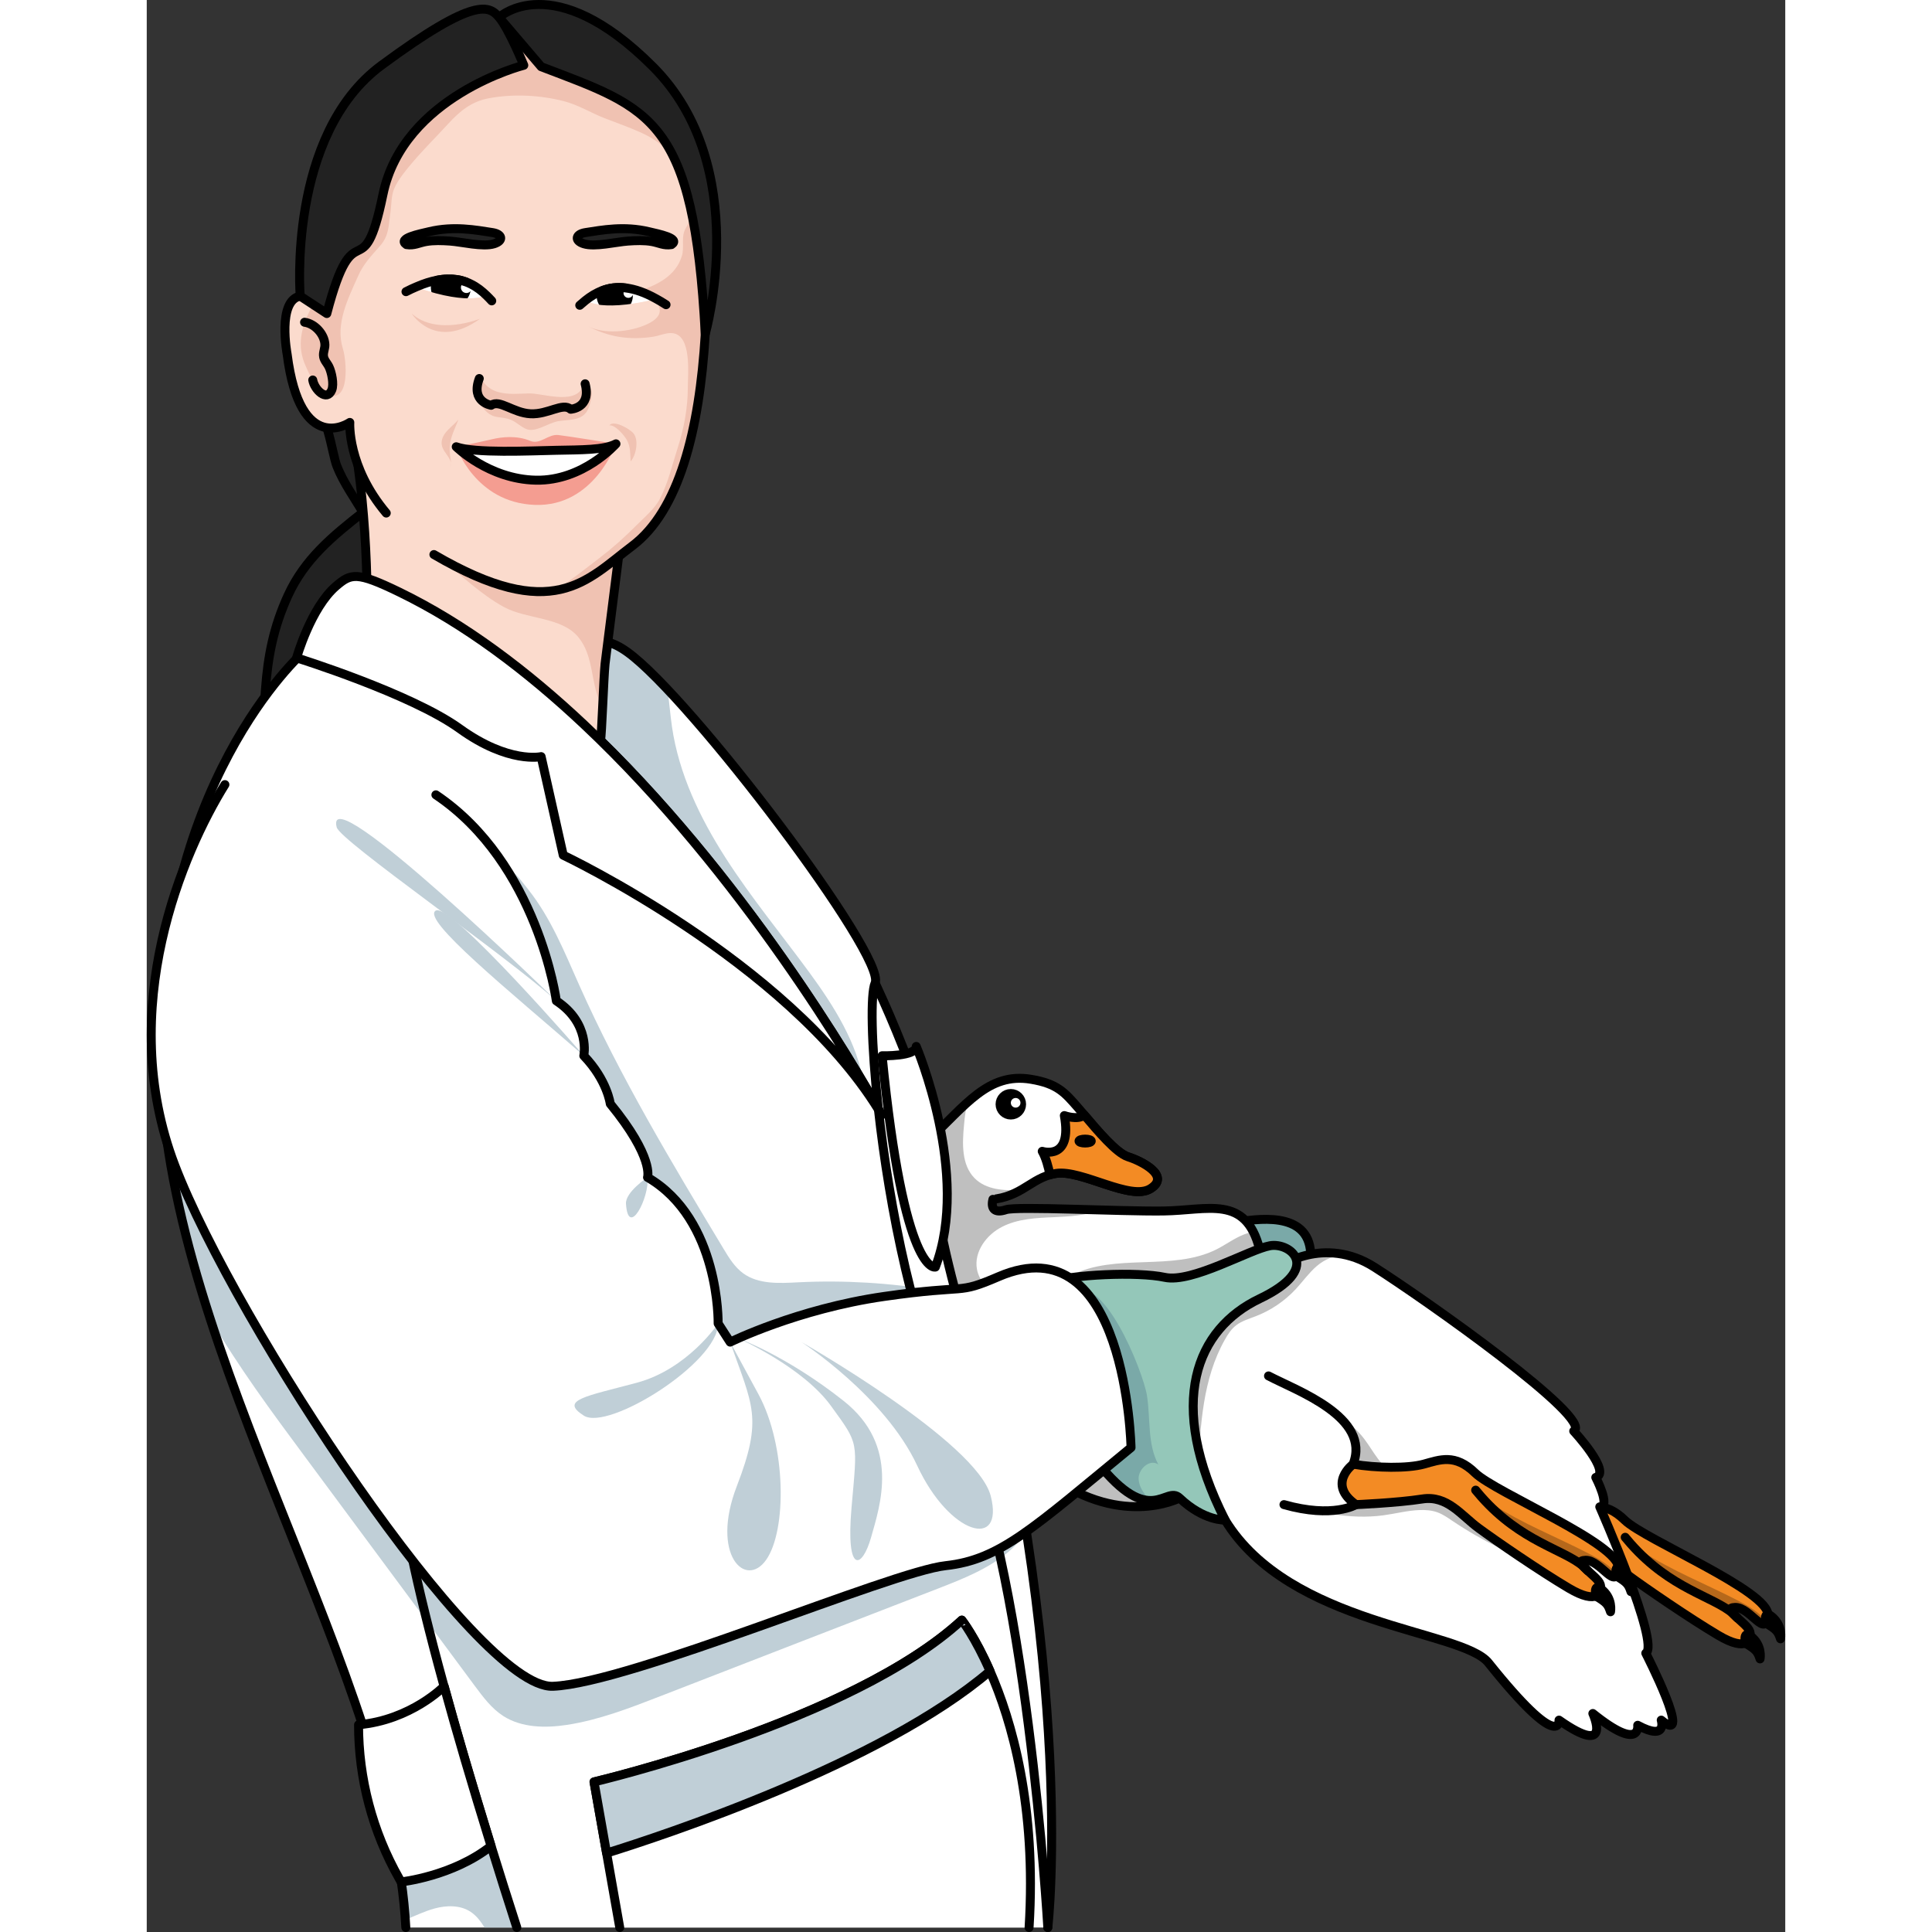
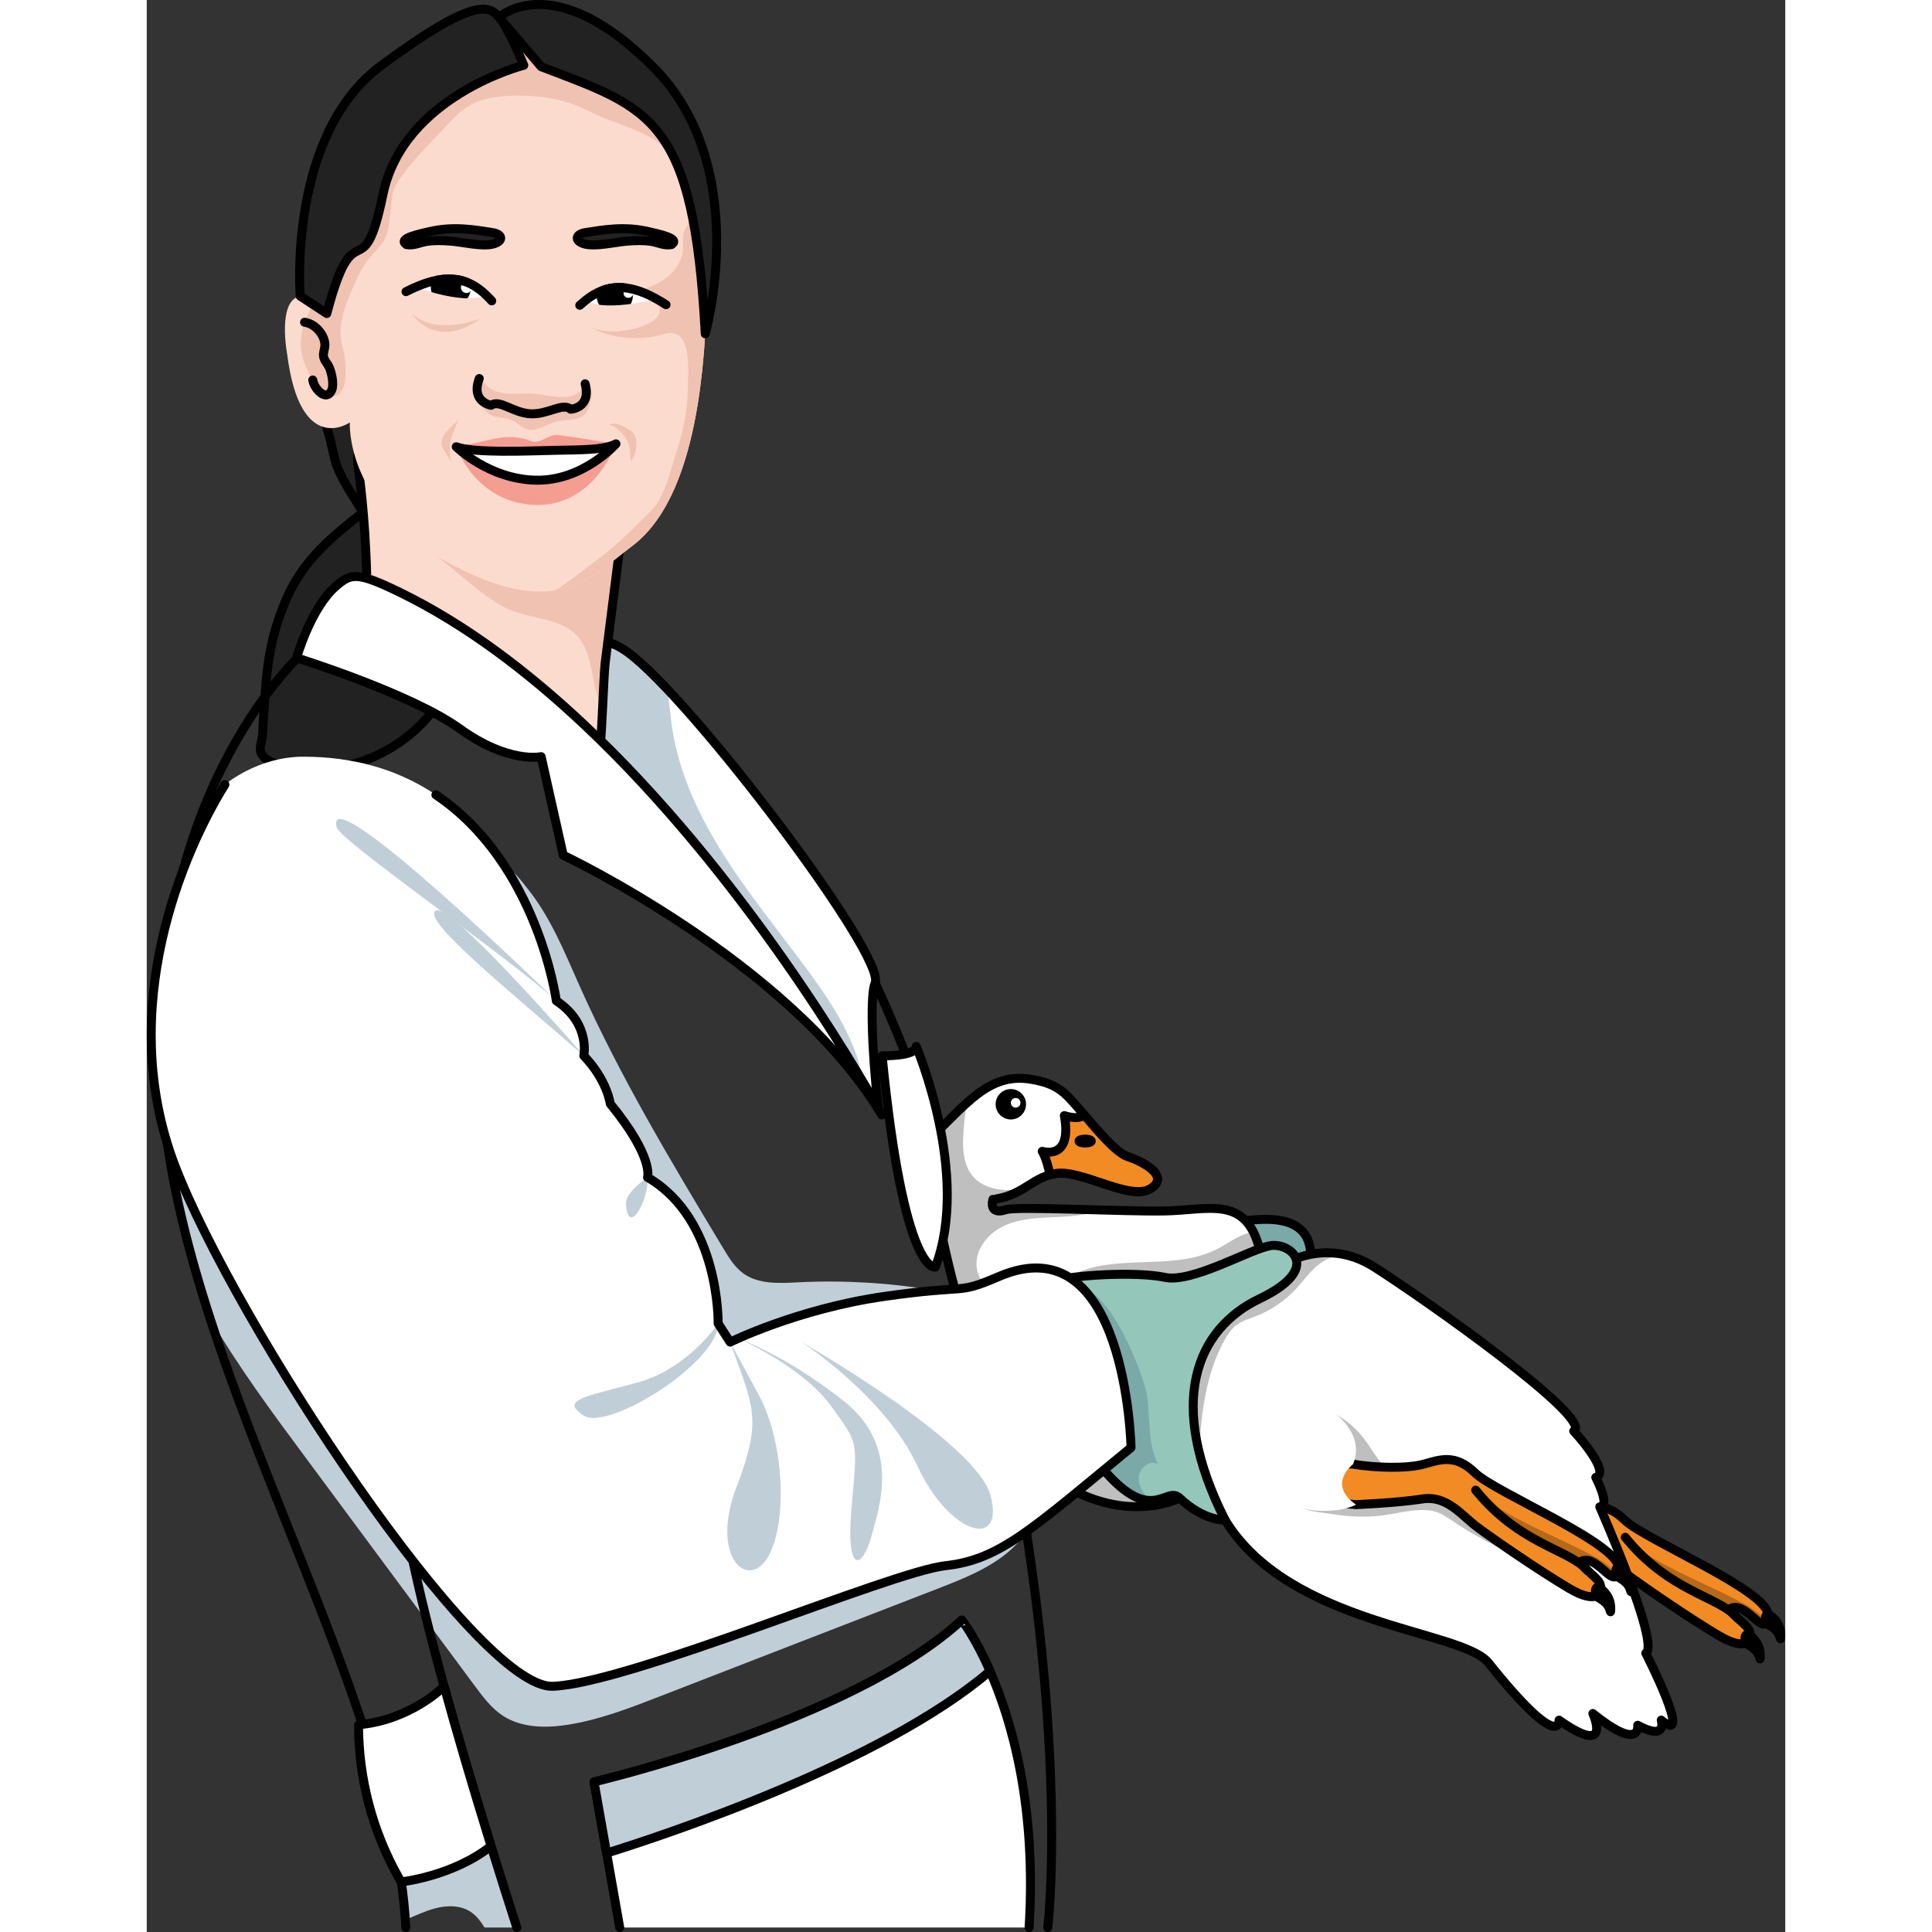
<svg xmlns="http://www.w3.org/2000/svg" version="1.1" id="Camada_1" width="800px" height="800px" viewBox="0 0 182.896 215.656" enable-background="new 0 0 182.896 215.656" xml:space="preserve">
  <rect x="0" y="0" width="182.896" height="215.656" fill="#333333" stroke="none" />
  <g>
    <g>
      <path fill="#222222" d="M18.426,45.532c1.631-0.318,2.253,5.135,2.796,6.491c0.759,1.9,1.906,3.471,2.913,5.164    c-3.387,2.654-6.519,5.224-8.382,9.313c-1.598,3.508-2.237,6.737-2.508,10.539c-0.119,1.669-0.241,3.306-0.32,4.983    c-0.027,0.571-0.422,1.475-0.163,2.044c0.845,1.86,6.038,1.805,7.616,1.678c7.154-0.576,14.166-6.618,14.443-14.104    c0.104-2.817-0.5-6.063-0.774-8.898c-0.427-4.408-1.104-9.469-2.582-13.644c-1.716-4.848-5.023-7.42-10.28-6.497    C19.222,42.947,17.68,43.45,18.426,45.532z" />
      <path fill="none" stroke="#000000" stroke-linecap="round" stroke-linejoin="round" stroke-miterlimit="10" d="M18.426,45.532    c1.631-0.318,2.253,5.135,2.796,6.491c0.759,1.9,1.906,3.471,2.913,5.164c-3.387,2.654-6.519,5.224-8.382,9.313    c-1.598,3.508-2.237,6.737-2.508,10.539c-0.119,1.669-0.241,3.306-0.32,4.983c-0.027,0.571-0.422,1.475-0.163,2.044    c0.845,1.86,6.038,1.805,7.616,1.678c7.154-0.576,14.166-6.618,14.443-14.104c0.104-2.817-0.5-6.063-0.774-8.898    c-0.427-4.408-1.104-9.469-2.582-13.644c-1.716-4.848-5.023-7.42-10.28-6.497C19.222,42.947,17.68,43.45,18.426,45.532z" />
    </g>
    <g>
-       <path fill="#FFFFFF" d="M100.578,215.155h-71.66c-0.01-0.29-0.03-0.57-0.06-0.86c-0.11-1.71-0.31-3.45-0.59-5.22    c-2.93-18.91-14.29-40.56-21.22-61.96c-1.9-5.9-3.48-11.78-4.45-17.58c-0.57-3.37-0.93-6.72-1.03-10.03    c-0.98-31.85,15.91-46.7,15.91-46.7l37.71,9.52c0,0,20.52,0.66,34.81,51.33c3.96,14.03,6.53,26.54,8.19,37.29    c0,0.04,0.01,0.09,0.02,0.13C102.507,199.085,100.578,215.155,100.578,215.155z" />
      <path fill="#C0CFD7" d="M41.307,215.155h-3.6c-0.42-0.67-0.89-1.31-1.54-1.74c-1.16-0.78-2.7-0.75-4.05-0.38    c-1.13,0.31-2.18,0.83-3.26,1.26c-0.11-1.71-0.31-3.45-0.59-5.22c1.82-0.36,3.561-1.07,5.13-2.06c0.94-0.59,2.95-3.18,4.12-3.95    c0.3,0.98,0.6,1.98,0.92,3C39.318,208.905,40.267,211.935,41.307,215.155z" />
      <path fill="#C0CFD7" d="M98.438,170.765c-0.07,0.1-0.15,0.21-0.23,0.31c-0.6,0.8-1.29,1.52-2.05,2.17c-2.27,1.9-5.07,3-7.82,4.07    c-10.37,4.01-20.73,8.03-31.09,12.05c-3.37,1.31-6.77,2.62-10.33,3.17c-2.42,0.37-5.05,0.33-7.11-0.98    c-1.31-0.84-2.26-2.12-3.19-3.37c-6.33-8.54-12.65-17.07-18.98-25.61c-3.72-5.02-7.46-10.07-10.59-15.46    c-1.9-5.9-3.48-11.78-4.45-17.58c0.1-0.01,0.21,0,0.33,0.01c0.07,0.18,0.14,0.37,0.21,0.56c6.74,17.57,33.66,58.45,42.2,58.12    s37.76-12.8,43.84-13.46c0.69-0.08,1.35-0.19,2-0.35c2.32-0.55,4.43-1.64,7.01-3.47C98.267,170.885,98.358,170.825,98.438,170.765    z" />
      <path fill="#C0CFD7" d="M88.017,144.045c-1.31,0.11-3.1,0.29-5.74,0.67c-9.68,1.4-17.15,5.09-17.15,5.09l-1.35-2.08    c0,0,0.22-11.6-7.88-16.31c0,0,0.77-2.19-4.16-8.21c0,0-0.32-2.62-2.95-5.36c0,0,0.77-3.61-3.07-6.13c0,0-1.04-7.78-5.75-15.03    c1.02,0.46,1.92,1.74,2.63,2.62c2.51,3.16,4.04,6.98,5.67,10.64c4.561,10.24,10.35,19.87,16.13,29.47c0.6,1,1.23,2.02,2.17,2.71    c1.72,1.26,4.05,1.12,6.18,1.01C77.847,142.885,82.978,143.195,88.017,144.045z" />
      <path fill="none" stroke="#000000" stroke-linecap="round" stroke-linejoin="round" stroke-miterlimit="10" d="M28.918,215.156    c-1.473-28.241-26.36-63.797-27.349-95.65C0.587,87.653,17.482,72.801,17.482,72.801l37.706,9.523c0,0,20.524,0.661,34.811,51.327    c14.281,50.672,10.58,81.506,10.58,81.506" />
    </g>
    <g>
      <path fill="#FFFFFF" d="M81.657,123.755c-0.34-0.62-0.9-1.59-1.64-2.85c-4.51-7.61-16.04-25.77-31.229-40.05    c0,0-2.17-13.14,4.89-8.05c1.15,0.82,2.68,2.28,4.44,4.14c9.1,9.64,24.28,30.32,23.18,32.78    C80.777,110.915,80.858,116.495,81.657,123.755z" />
      <path fill="#C0CFD7" d="M80.017,120.905c-4.51-7.61-16.04-25.77-31.229-40.05c0,0-2.17-13.14,4.89-8.05    c1.15,0.82,2.68,2.28,4.44,4.14c0.21,1.38,0.31,2.8,0.51,4.18c0.77,5.26,3.12,10.17,5.99,14.64c2.87,4.47,6.26,8.57,9.4,12.86    C76.728,112.335,79.318,116.445,80.017,120.905z" />
      <path fill="none" stroke="#000000" stroke-linecap="round" stroke-linejoin="round" stroke-miterlimit="10" d="M81.66,123.757    c-2.436-4.343-15.162-26.258-32.873-42.905c0,0-2.171-13.135,4.891-8.05c7.062,5.092,28.933,33.987,27.624,36.926    C80.779,110.911,80.861,116.494,81.66,123.757z" />
    </g>
    <g>
      <path fill="#FBDBCD" d="M52.947,59.955l-1.63,12.88l-0.16,1.29c-0.16,1.62-0.367,7.965-0.507,8.515    c-1.65,1.89-4.023,0.985-4.023,0.985s-4.68-3.87-13.97-7.36c-3.78-1.41-6.32-2.68-8.11-3.73v-0.01c0,0,0.46-10.48-0.97-20.6    c-0.33-2.33,1.05-3.16,3.37-3.06c0.1,0,0.19,0.01,0.29,0.02c0.16,0.01,0.32,0.02,0.48,0.04c0.27,0.03,0.54,0.07,0.83,0.12    c0.07,0.02,0.14,0.03,0.22,0.04c0.18,0.04,0.36,0.07,0.55,0.12c1.83,0.4,3.96,1.12,6.18,2c0.36,0.15,0.72,0.3,1.09,0.45    c1.46,0.61,2.95,1.28,4.39,1.97c0.18,0.09,0.36,0.17,0.54,0.26c2.39,1.15,4.65,2.32,6.521,3.33c0.53,0.28,1.03,0.55,1.49,0.81    c0.12,0.06,0.24,0.13,0.36,0.2C51.767,59.265,52.947,59.955,52.947,59.955z" />
      <path fill="#F0C2B2" d="M52.947,59.955l-1.63,12.88l-0.16,1.29c-0.16,1.62-0.34,2.99-0.55,4.13c-0.02,0-0.05,0-0.07-0.01    c-0.98-2.29-0.68-5.01-2.31-7.06c-1.88-2.37-5.79-2.01-8.4-3.45c-2.58-1.42-4.66-3.5-7.01-5.31c-1.6-1.24-3.12-2.45-4.51-3.94    c-1.33-1.41-2.17-3.05-3.4-4.52l7.13,7.62c0.79-0.17,1.18-0.87,2.07-1.11c1.21-0.32,2.68,0.01,3.92-0.19    c3.03-0.48,5.91-1.7,8.82-2.66c0.38-0.12,0.78-0.26,1.19-0.41c0.53,0.28,1.03,0.55,1.49,0.81c0.12,0.06,0.24,0.13,0.36,0.2    C51.767,59.265,52.947,59.955,52.947,59.955z" />
      <path fill="none" stroke="#000000" stroke-linecap="round" stroke-linejoin="round" stroke-miterlimit="10" d="M52.947,59.955    l-1.63,12.88l-0.16,1.29c-0.16,1.62-0.367,7.965-0.507,8.515c-1.47,5.58-4.023,0.985-4.023,0.985s-4.68-3.87-13.97-7.36    c-3.78-1.41-6.32-2.68-8.11-3.73v-0.01c0,0,0.46-10.48-0.97-20.6c-0.33-2.33,1.05-3.16,3.37-3.06c0.1,0,0.19,0.01,0.29,0.02    c0.16,0.01,0.32,0.02,0.48,0.04c0.27,0.03,0.54,0.07,0.83,0.12c0.07,0.02,0.14,0.03,0.22,0.04c0.18,0.04,0.36,0.07,0.55,0.12    c1.83,0.4,3.96,1.12,6.18,2c0.36,0.15,0.72,0.3,1.09,0.45c1.46,0.61,2.95,1.28,4.39,1.97c0.18,0.09,0.36,0.17,0.54,0.26    c2.39,1.15,4.65,2.32,6.521,3.33c0.53,0.28,1.03,0.55,1.49,0.81c0.12,0.06,0.24,0.13,0.36,0.2    C51.767,59.265,52.947,59.955,52.947,59.955z" />
      <path fill="#FBDBCD" d="M15.674,39.54c1.454,11.505,6.995,7.616,6.995,7.616s-0.534,8.262,9.38,14.748    c6.237,3.653,10.374,4.51,13.53,4.001c3.578-0.572,5.889-2.92,8.635-4.982c5.156-3.889,7.48-12.797,8.125-23.656v-7.778    l-0.981-8.424l-0.112-0.944c0-0.025,0-0.05-0.012-0.062l-0.621-5.318l-0.994-0.895c0,0,0,0-0.012-0.012l-9.579-8.66L39.33,1.943    l-14.102,8.585c0,0-5.504,22.041-8.101,22.526C14.531,33.539,15.674,39.54,15.674,39.54z" />
      <path fill="#F0C2B2" d="M48.852,42.417c1.005,0.858,0.975,1.741,0.486,3.074c-0.551,1.502-2.017,1.308-3.363,1.517    c-1.149,0.179-2.55,1.299-3.583,0.893c-0.62-0.244-1.073-0.738-1.677-1.01c-0.63-0.284-1.22-0.248-1.87-0.405    c-1.559-0.376-2.951-3.337-1.621-4.489c1.161,2.697,4.411,1.783,5.956,1.941C44.975,44.122,48.609,45.261,48.852,42.417z" />
      <path fill="#F0C2B2" d="M60.723,24.708c-0.559-1.918-0.358-3.788-1.216-5.675c-0.959-2.111-2.26-3.299-4.386-4.255    c-1.326-0.597-2.693-1.067-4.043-1.596c-1.537-0.602-2.935-1.487-4.539-1.894c-2.664-0.676-5.572-0.823-8.282-0.334    c-1.991,0.359-3.275,1.411-4.6,2.858c-1.348,1.471-2.756,2.853-4.042,4.374c-0.696,0.823-1.575,1.884-1.997,2.875    c-0.341,0.802-0.293,1.809-0.421,2.678c-0.217,1.473-0.139,2.554-1.169,3.723c-0.962,1.091-1.835,1.997-2.423,3.32    c-1.119,2.519-2.588,5.37-1.709,8.147c0.376,1.188,0.887,6.185-1.765,5.13c-1.131-0.45-1.985-2.266-2.439-3.306    c-0.929-2.129-0.461-4.136,0.526-6.11c0.881-1.761,1.347-3.977,1.791-5.88c0.443-1.898,1.024-3.818,1.588-5.682    c0.608-2.01,1.511-4.781,2.817-6.467c1.076-1.389,2.741-2.477,4.054-3.642c1.841-1.632,3.697-3.244,5.465-4.954    c2.603-2.517,5.775-3.78,9.361-4.139c3.516-0.352,7.119,0.117,9.855,2.626c1.846,1.693,3.575,3.26,4.851,5.432    c1.007,1.712,1.569,3.632,2.461,5.401c0.717,1.422,0.585,2.838,0.585,4.391C61.047,22.465,61.266,23.619,60.723,24.708z" />
      <g>
        <path fill="#FFFFFF" d="M30.107,32.01l-0.003,0.062c4.939,1.739,7.142,1.215,7.829,0.913c-0.51-0.498-1.084-0.95-1.74-1.269     c-0.74-0.385-1.612-0.603-2.634-0.567C32.574,31.176,31.442,31.43,30.107,32.01z" />
        <path stroke="#000000" stroke-linecap="round" stroke-linejoin="round" stroke-miterlimit="10" d="M35.684,32.137     c-0.05,0.963-0.862,1.699-1.813,1.655c-0.963-0.05-1.699-0.869-1.656-1.832c0.013-0.239,0.076-0.472,0.183-0.68     c0.409-0.082,0.793-0.126,1.158-0.132c0.768-0.025,1.447,0.088,2.052,0.315c0.006,0,0.006,0,0.006,0     C35.677,31.633,35.69,31.954,35.684,32.137z" />
        <path fill="#FFFFFF" d="M35.07,32.061c-0.017,0.34,0.245,0.629,0.584,0.646c0.34,0.017,0.629-0.245,0.646-0.584     c0.017-0.34-0.245-0.629-0.584-0.646C35.376,31.46,35.087,31.722,35.07,32.061z" />
        <path fill="#FBDBCD" d="M29.238,36.694l9.077,0.827l1.942-2.018l-0.24-2.674l-1.581,0.033L38.2,32.863     c0,0-1.874,1.399-8.096-0.79c-0.11-0.03-0.233-0.074-0.342-0.117C23.273,29.604,29.238,36.694,29.238,36.694z" />
        <path fill="none" stroke="#000000" stroke-linecap="round" stroke-linejoin="round" stroke-miterlimit="10" d="M28.937,32.558     c0.409-0.214,0.799-0.39,1.171-0.548c0.837-0.365,1.599-0.604,2.291-0.73c0.409-0.082,0.793-0.126,1.158-0.132     c0.768-0.025,1.448,0.088,2.052,0.315c0.006,0,0.006,0,0.006,0c0.201,0.069,0.397,0.157,0.579,0.252     c0.655,0.321,1.227,0.774,1.737,1.271c0.201,0.195,0.39,0.39,0.579,0.598" />
        <path fill="#FFFFFF" d="M56.855,33.347l-0.003,0.062c-5.088,1.239-7.228,0.497-7.881,0.129c0.557-0.445,1.174-0.837,1.858-1.089     c0.775-0.31,1.664-0.439,2.677-0.302C54.483,32.27,55.584,32.636,56.855,33.347z" />
        <path stroke="#000000" stroke-linecap="round" stroke-linejoin="round" stroke-miterlimit="10" d="M53.759,33.068     c-0.042,0.844-0.759,1.492-1.603,1.45c-0.831-0.042-1.48-0.758-1.438-1.602c0.008-0.161,0.041-0.321,0.11-0.467     c0.775-0.31,1.664-0.439,2.677-0.302C53.68,32.404,53.776,32.733,53.759,33.068z" />
        <path fill="#FFFFFF" d="M54.3,32.735c-0.015,0.298-0.268,0.527-0.567,0.513c-0.298-0.015-0.527-0.269-0.513-0.567     c0.015-0.298,0.268-0.527,0.566-0.513C54.086,32.183,54.315,32.437,54.3,32.735z" />
        <path fill="#FBDBCD" d="M57.104,38.094l-9.114-0.082l-1.731-2.201l0.505-2.637l1.57,0.191l0.235,0.024     c0,0,1.725,1.579,8.135,0.021c0.113-0.019,0.239-0.05,0.352-0.082C63.746,31.633,57.104,38.094,57.104,38.094z" />
        <path fill="#F0C2B2" d="M45.579,65.905c3.578-0.572,5.889-2.92,8.635-4.982c5.156-3.889,7.48-12.797,8.125-23.656v-7.778     c0,0-0.981-8.423-0.981-8.424c0.205,1.758-0.361,2.96-1.19,4.396c-0.571,0.99-0.118,2.07-0.436,3.116     c-0.673,2.204-2.724,3.238-4.798,3.903c1.715,0.658,3.74,2.376,0.957,3.692c-1.938,0.919-4.895,1.156-6.659,0.236     c2.38,1.24,4.65,1.565,7.257,1.187c0.686-0.1,1.496-0.482,2.187-0.409c2.181,0.232,1.722,4.506,1.722,6.014     c0,2.32-0.421,4.59-1.131,6.787c-0.625,1.933-1.052,3.902-1.995,5.707c-0.595,1.137-1.788,2.111-2.688,3.018     c-1.243,1.252-2.521,2.402-3.923,3.476c-1.541,1.18-3.032,2.373-4.659,3.454C45.865,65.73,45.729,65.817,45.579,65.905z" />
        <path fill="none" stroke="#000000" stroke-linecap="round" stroke-linejoin="round" stroke-miterlimit="10" d="M57.966,34.012     c-0.385-0.256-0.76-0.473-1.111-0.665c-1.271-0.71-2.372-1.076-3.349-1.2c-1.013-0.138-1.903-0.008-2.677,0.302     c-0.684,0.252-1.301,0.644-1.858,1.089c-0.22,0.176-0.428,0.352-0.637,0.54" />
        <path fill="none" stroke="#000000" stroke-linecap="round" stroke-linejoin="round" stroke-miterlimit="10" d="M48.934,42.841     c0.716,2.713-1.616,2.84-1.616,2.84c-0.868-0.774-2.531,0.604-4.473,0.507c-1.942-0.097-3.46-1.633-4.401-0.95     c0,0-2.308-0.359-1.325-2.987" />
        <path fill="#F49D91" d="M42.814,49.215c1.097,0.46,1.987-0.793,3.143-0.654c1.156,0.139,5.35,0.808,6.419,0.983     c0,0-2.432,7.064-9.072,6.813c-6.64-0.251-8.757-6.487-8.757-6.487s2.102-0.39,4.004-0.841     C39.601,48.78,41.278,48.571,42.814,49.215z" />
        <path fill="#FFFFFF" d="M52.376,49.544c-1.338,0.704-3.847,0.66-6.691,0.72c-2.844,0.061-9.147,0.354-11.138-0.394     c0,0,3.632,3.629,8.9,3.73C48.716,53.702,52.376,49.544,52.376,49.544z" />
        <path fill="none" stroke="#000000" stroke-linecap="round" stroke-linejoin="round" stroke-miterlimit="10" d="M52.376,49.544     c-1.338,0.704-3.847,0.66-6.691,0.72c-2.844,0.061-9.147,0.354-11.138-0.394c0,0,3.632,3.629,8.9,3.73     C48.716,53.702,52.376,49.544,52.376,49.544z" />
      </g>
-       <path fill="none" stroke="#000000" stroke-linecap="round" stroke-linejoin="round" stroke-miterlimit="10" d="M26.735,57.269    c-4.387-5.215-4.068-10.117-4.068-10.117s-5.537,3.889-6.995-7.617c0,0-1.134-5.996,1.459-6.482    c2.593-0.486,8.103-22.526,8.103-22.526l14.099-8.589L50.027,5.18l10.592,9.561l1.725,14.747v7.779    c-0.648,10.858-2.977,19.771-8.133,23.661c-5.156,3.889-8.854,8.751-22.157,0.972" />
      <g>
        <path fill="#222222" d="M56.038,25.86c-2.762-0.66-5.203-0.186-7.067,0.1c-1.108,0.17-1.268,0.909-0.185,1.25     c1.246,0.392,3.621-0.212,4.928-0.3c0.884-0.06,1.805-0.098,2.67,0.053c0.771,0.135,1.335,0.483,2.19,0.34     C59.629,26.597,57.086,26.111,56.038,25.86z" />
        <path fill="none" stroke="#000000" stroke-linecap="round" stroke-linejoin="round" stroke-miterlimit="10" d="M56.038,25.86     c-2.762-0.66-5.203-0.186-7.067,0.1c-1.108,0.17-1.268,0.909-0.185,1.25c1.246,0.392,3.621-0.212,4.928-0.3     c0.884-0.06,1.805-0.098,2.67,0.053c0.771,0.135,1.335,0.483,2.19,0.34C59.629,26.597,57.086,26.111,56.038,25.86z" />
      </g>
      <g>
        <path fill="#222222" d="M31.524,25.86c2.762-0.66,5.203-0.186,7.067,0.1c1.108,0.17,1.268,0.909,0.185,1.25     c-1.246,0.392-3.621-0.212-4.928-0.3c-0.884-0.06-1.805-0.098-2.67,0.053c-0.771,0.135-1.335,0.483-2.19,0.34     C27.932,26.597,30.476,26.111,31.524,25.86z" />
        <path fill="none" stroke="#000000" stroke-linecap="round" stroke-linejoin="round" stroke-miterlimit="10" d="M31.524,25.86     c2.762-0.66,5.203-0.186,7.067,0.1c1.108,0.17,1.268,0.909,0.185,1.25c-1.246,0.392-3.621-0.212-4.928-0.3     c-0.884-0.06-1.805-0.098-2.67,0.053c-0.771,0.135-1.335,0.483-2.19,0.34C27.932,26.597,30.476,26.111,31.524,25.86z" />
      </g>
      <path fill="#222222" d="M44.031,7.448c12.316,4.7,17.016,5.672,18.313,29.819c0,0,5.336-18.637-5.84-29.819    c-11.176-11.182-17.172-5.51-17.172-5.51L44.031,7.448z" />
      <path fill="none" stroke="#000000" stroke-linecap="round" stroke-linejoin="round" stroke-miterlimit="10" d="M44.031,7.448    c12.316,4.7,17.016,5.672,18.313,29.819c0,0,5.336-18.637-5.84-29.819c-11.176-11.182-17.172-5.51-17.172-5.51L44.031,7.448z" />
      <path fill="#222222" d="M42.087,7.286c0,0-13.451,3.403-15.72,14.423c-2.269,11.02-3.133,1.296-6.266,13.289l-2.971-1.945    c0,0-1.459-17.989,9.075-25.767c10.534-7.779,12.042-6.62,13.127-5.348C40.416,3.21,42.087,7.286,42.087,7.286z" />
      <path fill="none" stroke="#000000" stroke-linecap="round" stroke-linejoin="round" stroke-miterlimit="10" d="M42.087,7.286    c0,0-13.451,3.403-15.72,14.423c-2.269,11.02-3.133,1.296-6.266,13.289l-2.971-1.945c0,0-1.459-17.989,9.075-25.767    c10.534-7.779,12.042-6.62,13.127-5.348C40.416,3.21,42.087,7.286,42.087,7.286z" />
      <path fill="#F0C2B2" d="M37.225,35.569c0,0-4.826,1.979-7.651-0.57C29.574,34.998,32.201,39.218,37.225,35.569z" />
      <path fill="#F0C2B2" d="M34.794,46.829c-0.509,1.337-1.024,2.12-0.972,3.523c0.023,0.609,0.177,1.198,0.162,1.801    c0.161-1.195-1.243-1.733-1.053-2.933C33.095,48.18,34.147,47.615,34.794,46.829z" />
      <path fill="#F0C2B2" d="M51.648,47.477c0.653-0.066,1.659,1.122,1.944,1.639c0.429,0.777,0.362,1.541,0.422,2.39    c0.609-0.664,0.942-2.387,0.31-3.141C53.889,47.845,52.092,46.845,51.648,47.477z" />
      <path fill="none" stroke="#000000" stroke-linecap="round" stroke-linejoin="round" stroke-miterlimit="10" d="M17.616,35.971    c1.145,0.147,2.24,1.358,2.27,2.498c0.011,0.42-0.176,0.781-0.163,1.187c0.016,0.526,0.396,0.832,0.619,1.289    c0.291,0.596,0.576,1.929,0.315,2.578c-0.548,1.361-1.948-0.038-2.127-1.106" />
    </g>
    <g>
      <path fill="#FFFFFF" d="M112.057,132.675c-2.25,1.42-7.66-2.13-10.57-1.69c-0.23,0.03-0.45,0.09-0.67,0.15    c-1.24,0.35-2.13,1.07-3.24,1.69c-0.84,0.48-1.79,0.9-3.12,1.05h-0.01c-0.3,0.04-0.61,0.06-0.95,0.06    c-2.13,0.03-4.12-0.07-5.56-0.17c-1.36-0.1-2.22-0.21-2.22-0.21l1.49-6.24c1.67-1.56,3.08-3.1,4.47-4.32    c2.09-1.85,4.15-3,7.02-2.52c2.96,0.49,3.78,1.48,5.26,3.17c0.2,0.24,0.44,0.52,0.69,0.82c1.5,1.77,3.58,4.24,4.89,4.66    C111.068,129.615,114.298,131.255,112.057,132.675z" />
      <path fill="#BFBFBF" d="M97.578,132.825c-0.84,0.48-1.79,0.9-3.12,1.05h-0.01l-6.91-2.46c0,0,0.13,0.88,0.4,2.35    c-1.36-0.1-2.22-0.21-2.22-0.21l1.49-6.24c1.67-1.56,3.08-3.1,4.47-4.32c-0.29,0.81-0.37,1.74-0.45,2.57    c-0.2,2.08-0.29,4.45,1.17,5.94C93.688,132.815,95.708,132.935,97.578,132.825z" />
      <path fill="none" stroke="#000000" stroke-linecap="round" stroke-linejoin="round" stroke-miterlimit="10" d="M112.054,132.675    c-2.247,1.422-7.66-2.134-10.561-1.693c-0.239,0.038-0.459,0.088-0.673,0.151c-2.404,0.673-3.506,2.75-7.32,2.801    c-4.148,0.063-7.779-0.384-7.779-0.384l1.485-6.237c4.16-3.883,6.703-7.641,11.493-6.841c2.958,0.491,3.776,1.479,5.255,3.178    c0.208,0.239,0.447,0.516,0.699,0.812c1.498,1.769,3.575,4.242,4.884,4.664C111.065,129.61,114.3,131.253,112.054,132.675z" />
      <circle cx="96.452" cy="123.261" r="1.201" />
      <circle fill="none" stroke="#000000" stroke-linecap="round" stroke-linejoin="round" stroke-miterlimit="10" cx="96.452" cy="123.261" r="1.201" />
      <g>
        <path fill="#F38B24" d="M112.054,132.675c-2.247,1.422-7.66-2.134-10.561-1.693c-0.239,0.038-0.459,0.088-0.673,0.151     c-0.17-0.831-0.447-1.901-0.862-2.618c0,0,3.392,1.095,2.467-3.99c0,0,1.498,0.548,2.228-0.063     c1.498,1.769,3.575,4.242,4.884,4.664C111.065,129.61,114.3,131.253,112.054,132.675z" />
        <path fill="none" stroke="#000000" stroke-linecap="round" stroke-linejoin="round" stroke-miterlimit="10" d="M112.054,132.675     c-2.247,1.422-7.66-2.134-10.561-1.693c-0.239,0.038-0.459,0.088-0.673,0.151c-0.17-0.831-0.447-1.901-0.862-2.618     c0,0,3.392,1.095,2.467-3.99c0,0,1.498,0.548,2.228-0.063c1.498,1.769,3.575,4.242,4.884,4.664     C111.065,129.61,114.3,131.253,112.054,132.675z" />
        <ellipse fill="none" stroke="#000000" stroke-linecap="round" stroke-linejoin="round" stroke-miterlimit="10" cx="104.747" cy="127.37" rx="0.684" ry="0.218" />
      </g>
      <circle fill="#FFFFFF" cx="96.99" cy="123.098" r="0.538" />
    </g>
    <g>
      <path fill="#7AA9A8" d="M122.096,136.345c2.381-0.329,8.333-1.15,7.799,4.555c-0.534,5.706-5.829,4.474-5.829,4.474l-4.885-6.814    L122.096,136.345z" />
      <path fill="none" stroke="#000000" stroke-linecap="round" stroke-linejoin="round" stroke-miterlimit="10" d="M122.096,136.345    c2.381-0.329,8.333-1.15,7.799,4.555c-0.534,5.706-5.829,4.474-5.829,4.474l-4.885-6.814L122.096,136.345z" />
    </g>
    <g>
      <path fill="#F38B24" d="M180.96,180.297c-0.03,0.33-0.08,0.57-0.15,0.72c-0.5,1.12-2.03-1.64-3.52-1.59    c-0.63,0.02-0.6,0.27-0.3,0.62c0.5,0.59,1.77,1.48,1.94,2.06c0.28,0.93-0.27,2.35-3.5,0.44c-3.23-1.92-8.1-5.26-10.07-6.71    c-1.97-1.45-3.5-3.69-6.29-3.25c-2.8,0.43-7.4,0.63-7.4,0.63l-3.99-0.36l-1.06-4.43l4.73,0.27c2.57,0.44,6.07,0.49,7.88,0    c1.81-0.49,3.5-1.2,5.75,0.99C167.221,171.867,181.181,177.617,180.96,180.297z" />
      <path fill="#B6681B" d="M180.81,181.018c-0.5,1.12-2.03-1.64-3.52-1.59c-0.63,0.02-0.6,0.27-0.3,0.62    c-2.25-1.87-6.92-2.72-11.33-7.71c0.42,0.23,0.82,0.54,1.14,0.75c3.41,2.24,7.25,3.72,10.87,5.6    C178.83,179.287,180.031,179.997,180.81,181.018z" />
      <path fill="none" stroke="#000000" stroke-linecap="round" stroke-linejoin="round" stroke-miterlimit="10" d="M177.541,180.587    c-0.15-0.17-0.32-0.34-0.5-0.5c-2.23-1.9-6.94-2.73-11.38-7.75c-0.21-0.24-0.42-0.48-0.63-0.74" />
      <path fill="none" stroke="#000000" stroke-linecap="round" stroke-linejoin="round" stroke-miterlimit="10" d="M151.35,168.698    c2.572,0.438,6.075,0.493,7.881,0c1.806-0.493,3.503-1.204,5.747,0.985c2.244,2.189,16.2,7.936,15.981,10.617    c-0.219,2.682-1.97-0.93-3.667-0.876c-1.697,0.055,1.368,1.751,1.642,2.682s-0.274,2.353-3.503,0.438    c-3.229-1.916-8.1-5.258-10.07-6.706c-1.97-1.448-3.503-3.692-6.294-3.254s-7.397,0.629-7.397,0.629l-3.987-0.356l-1.061-4.433    L151.35,168.698z" />
      <path d="M178.438,183.412c1.207,0.72,1.371,0.939,1.645,1.76c0,0,0.317-1.537-1.093-2.571    C178.167,181.997,178.438,183.412,178.438,183.412z" />
      <path d="M180.721,181.17c1.207,0.72,1.371,0.939,1.645,1.76c0,0,0.317-1.537-1.093-2.571    C180.45,179.755,180.721,181.17,180.721,181.17z" />
      <path fill="none" stroke="#000000" stroke-linecap="round" stroke-linejoin="round" stroke-miterlimit="10" d="M178.438,183.412    c1.207,0.72,1.371,0.939,1.645,1.76c0,0,0.317-1.537-1.093-2.571C178.167,181.997,178.438,183.412,178.438,183.412z" />
      <path fill="none" stroke="#000000" stroke-linecap="round" stroke-linejoin="round" stroke-miterlimit="10" d="M180.721,181.17    c1.207,0.72,1.371,0.939,1.645,1.76c0,0,0.317-1.537-1.093-2.571C180.45,179.755,180.721,181.17,180.721,181.17z" />
    </g>
    <g>
      <path fill="#FFFFFF" d="M169.057,192.005c0,0,0.74,2.38-2.63,0.57c0,0,0.41,3.04-5-1.3c0.11,0.25,2.13,4.88-3.78,0.73    c0,0,0.26,3.78-7.89-6.4c-2.95-3.7-22.16-4.11-29.39-15.93c-1.29-2.11-2.28-3.54-3.04-4.48c-3.48-4.3-2.04,2.02-2.04,2.02    s-6.85,3.61-15.33-3.12c-6.92-5.49-10.82-23.79-12.02-30.33c-0.27-1.47-0.4-2.35-0.4-2.35l6.91,2.46h0.01    c-0.27,1.07,0.22,1.57,1.45,1.16c0.79-0.26,5.73-0.11,10.49,0.03c0,0,0,0,0.01,0c2.66,0.07,5.27,0.13,7.07,0.11    c4.38-0.05,8.11-1.42,10.03,2.3c0.27,0.53,0.51,1.16,0.71,1.92c1.57,6.06,2.15,2.05,2.15,2.05s2.96-2.14,6.91-1.47    c1.18,0.19,2.45,0.64,3.76,1.47c5.66,3.6,24.63,16.98,22.25,18.3c0,0,4.27,4.59,2.46,5.17c0,0,1.71,3.28,0.45,3.28    c0,0,6.77,15.35,5.13,16.34C167.328,184.535,172.748,195.125,169.057,192.005z" />
      <path fill="#BFBFBF" d="M138.028,169.146c1.342-0.18,2.664-0.533,4.017-0.589c0.698-0.029,1.409,0.024,2.063,0.268    c0.585,0.219,1.103,0.583,1.621,0.932c3.278,2.208,6.86,3.962,10.614,5.197c0.183,0.06,0.401,0.114,0.555-0.002    c0.089-0.067,0.133-0.179,0.151-0.289c0.091-0.56-0.393-1.033-0.831-1.393c-2.956-2.43-5.938-4.877-9.325-6.657    c-1.478-0.777-3.048-1.428-4.703-1.646c-0.967-0.128-1.978-0.113-2.871-0.505c-1.599-0.703-2.375-2.474-3.433-3.863    c-1.463-1.92-3.62-3.219-5.893-4.03c0.253,0.09,0.371,1.628,0.398,1.883c0.075,0.703,0.072,1.415-0.006,2.118    c-0.152,1.384-0.594,2.739-1.305,3.937c-0.525,0.884-2.194,2.131-1.229,3.208c0.859,0.96,3.309,1.103,4.513,1.296    C134.234,169.309,136.146,169.399,138.028,169.146z" />
      <path fill="#BFBFBF" d="M133.798,140.265c-1.14-0.23-2.31,0.3-3.2,1.06c-0.88,0.76-1.55,1.72-2.34,2.57    c-1.24,1.33-2.78,2.38-4.48,3.03c-0.74,0.29-1.52,0.51-2.15,0.99c-0.56,0.42-0.95,1.02-1.29,1.63c-2.45,4.34-2.74,9.53-2.97,14.51    c-0.02,0.38-0.04,0.76-0.04,1.14c-3.48-4.3-2.04,2.02-2.04,2.02s-6.85,3.61-15.33-3.12c-6.92-5.49-10.82-23.79-12.02-30.33    c-0.27-1.47-0.4-2.35-0.4-2.35l7.227,1.598l-0.307,0.862c-0.27,1.07,0.22,1.57,1.45,1.16c0.79-0.26,5.73-0.11,10.49,0.03    c-1.6,0.63-3.38,0.72-5.11,0.8c-1.97,0.08-4.021,0.17-5.78,1.06c-1.77,0.88-3.19,2.8-2.84,4.74c0.27,1.49,1.54,2.69,3,3.1    c1.45,0.41,3.04,0.12,4.4-0.54c1.09-0.54,2.06-1.3,3.14-1.86c4.91-2.54,11.24-0.43,16.19-2.9c1.03-0.52,1.97-1.23,3.05-1.66    c0.35-0.14,0.7-0.25,1.06-0.33c0.27,0.53,0.51,1.16,0.71,1.92c1.57,6.06,2.15,2.05,2.15,2.05s2.96-2.14,6.91-1.47    C133.458,140.075,133.628,140.165,133.798,140.265z" />
      <path fill="none" stroke="#000000" stroke-linecap="round" stroke-linejoin="round" stroke-miterlimit="10" d="M94.453,133.875    c-0.269,1.074,0.224,1.567,1.455,1.156c1.231-0.41,12.56,0.206,17.568,0.144c5.008-0.062,9.16-1.84,10.737,4.221    s2.152,2.045,2.152,2.045s5.008-3.605,10.672,0s24.628,16.986,22.247,18.3c0,0,4.269,4.597,2.463,5.172    c0,0,1.712,3.284,0.445,3.284c0,0,6.779,15.352,5.137,16.337c0,0,5.418,10.59,1.724,7.471c0,0,0.739,2.381-2.627,0.575    c0,0,0.41,3.037-5.008-1.314c0,0,2.299,5.008-3.776,0.739c0,0,0.265,3.779-7.881-6.403c-2.955-3.694-22.165-4.105-29.39-15.926    c-7.224-11.822-5.09-2.463-5.09-2.463s-6.844,3.612-15.326-3.12c-8.482-6.732-12.422-32.673-12.422-32.673" />
    </g>
    <g>
      <path fill="#F38B24" d="M164.267,175.035c-0.03,0.33-0.08,0.57-0.15,0.72c-0.5,1.12-2.03-1.64-3.52-1.59    c-0.63,0.02-0.6,0.27-0.3,0.62c0.5,0.59,1.77,1.48,1.94,2.06c0.28,0.93-0.27,2.35-3.5,0.44c-3.23-1.92-8.1-5.26-10.07-6.71    c-1.97-1.45-3.5-3.69-6.29-3.25c-2.8,0.43-7.4,0.63-7.4,0.63l-3.99-0.36l-1.06-4.43l4.73,0.27c2.57,0.44,6.07,0.49,7.88,0    c1.81-0.49,3.5-1.2,5.75,0.99C150.527,166.605,164.487,172.355,164.267,175.035z" />
      <path fill="#B6681B" d="M164.117,175.755c-0.5,1.12-2.03-1.64-3.52-1.59c-0.63,0.02-0.6,0.27-0.3,0.62    c-2.25-1.87-6.92-2.72-11.33-7.71c0.42,0.23,0.82,0.54,1.14,0.75c3.41,2.24,7.25,3.72,10.87,5.6    C162.137,174.025,163.338,174.735,164.117,175.755z" />
      <path fill="none" stroke="#000000" stroke-linecap="round" stroke-linejoin="round" stroke-miterlimit="10" d="M160.848,175.325    c-0.15-0.17-0.32-0.34-0.5-0.5c-2.23-1.9-6.94-2.73-11.38-7.75c-0.21-0.24-0.42-0.48-0.63-0.74" />
      <path fill="none" stroke="#000000" stroke-linecap="round" stroke-linejoin="round" stroke-miterlimit="10" d="M134.657,163.435    c2.572,0.438,6.075,0.493,7.881,0s3.503-1.204,5.747,0.985c2.244,2.189,16.2,7.936,15.981,10.618    c-0.219,2.682-1.97-0.93-3.667-0.876s1.368,1.751,1.642,2.682c0.274,0.93-0.274,2.353-3.503,0.438    c-3.229-1.916-8.1-5.258-10.07-6.706c-1.97-1.448-3.503-3.692-6.294-3.254s-7.397,0.629-7.397,0.629l-3.987-0.356l-1.061-4.433    L134.657,163.435z" />
      <path d="M161.745,178.149c1.207,0.72,1.371,0.939,1.645,1.76c0,0,0.317-1.537-1.093-2.571    C161.474,176.735,161.745,178.149,161.745,178.149z" />
      <path d="M164.028,175.908c1.207,0.72,1.371,0.939,1.645,1.76c0,0,0.317-1.537-1.093-2.571    C163.757,174.493,164.028,175.908,164.028,175.908z" />
      <path fill="none" stroke="#000000" stroke-linecap="round" stroke-linejoin="round" stroke-miterlimit="10" d="M161.745,178.149    c1.207,0.72,1.371,0.939,1.645,1.76c0,0,0.317-1.537-1.093-2.571C161.474,176.735,161.745,178.149,161.745,178.149z" />
      <path fill="none" stroke="#000000" stroke-linecap="round" stroke-linejoin="round" stroke-miterlimit="10" d="M164.028,175.908    c1.207,0.72,1.371,0.939,1.645,1.76c0,0,0.317-1.537-1.093-2.571C163.757,174.493,164.028,175.908,164.028,175.908z" />
    </g>
    <g>
      <path fill="#94C7B9" d="M124.228,144.965c-7.06,3.36-10.5,11.57-3.86,24.71c0,0-2.34,0.13-5.08-2.46    c-0.84-0.8-1.71,0.29-3.26,0.28c-1.34-0.01-3.17-0.82-5.94-4.31c-2.73-3.44-4.11-7.89-4.81-11.73c-0.84-4.59-0.69-8.3-0.69-8.3    c2.63-0.9,10.02-1.23,13.05-0.57c3.04,0.66,9.44-3.12,11.74-3.53C127.677,138.645,131.288,141.595,124.228,144.965z" />
      <path fill="#7AA9A8" d="M110.717,165.125c0.06,0.92,0.65,1.69,1.31,2.37c-1.34-0.01-3.17-0.82-5.94-4.31    c-2.73-3.44-4.11-7.89-4.81-11.73c-0.07-2.35-0.13-5.43,1.72-7.02c3.58-3.08,8.24,8.71,8.65,11.34c0.41,2.59,0.03,5.39,1.27,7.7    C111.987,162.795,110.648,163.975,110.717,165.125z" />
      <path fill="none" stroke="#000000" stroke-linecap="round" stroke-linejoin="round" stroke-miterlimit="10" d="M100.588,143.158    c2.627-0.903,10.015-1.231,13.053-0.575s9.441-3.12,11.739-3.53c2.299-0.41,5.911,2.545-1.149,5.911    c-7.06,3.366-10.508,11.575-3.858,24.71c0,0-2.348,0.135-5.09-2.463c-1.56-1.478-3.202,3.53-9.195-4.023    C100.095,155.636,100.588,143.158,100.588,143.158z" />
    </g>
    <path fill="none" stroke="#000000" stroke-linecap="round" stroke-linejoin="round" stroke-miterlimit="10" d="M41.308,215.155   c-1.04-3.22-1.99-6.25-2.87-9.09c-0.32-1.02-0.62-2.02-0.92-3c-1.74-5.69-3.16-10.6-4.32-14.83c-0.01,0-0.01,0-0.01,0   c-6.72-24.5-4.76-26.46-4.76-26.46" />
-     <path fill="none" stroke="#000000" stroke-linecap="round" stroke-linejoin="round" stroke-miterlimit="10" d="M81.66,123.757   c0.006,0.031,0.006,0.057,0.013,0.088c1.196,10.763,3.965,25.182,8.654,34.428c7.88,15.527,10.253,56.884,10.253,56.884" />
    <path fill="#FFFFFF" d="M109.867,161.585c-5.05,4.14-8.54,7.12-11.43,9.18c-2.69,1.94-4.86,3.08-7.26,3.65   c-0.65,0.16-1.31,0.27-2,0.35c-6.08,0.66-35.3,13.13-43.84,13.46s-35.46-40.55-42.2-58.12c-0.07-0.19-0.14-0.38-0.21-0.56   c-4-10.92-2.47-21.81,0.34-30.2c1.66-4.96,3.771-9.05,5.46-11.76c0,0,3.61-3.12,8.75-3.12c11.46,0,18.37,5.9,22.48,12.22   c0.01,0,0.01,0,0.01,0c4.71,7.25,5.75,15.03,5.75,15.03c3.84,2.52,3.07,6.13,3.07,6.13c2.63,2.74,2.95,5.36,2.95,5.36   c4.93,6.02,4.16,8.21,4.16,8.21c8.1,4.71,7.88,16.31,7.88,16.31l1.35,2.08c0,0,7.47-3.69,17.15-5.09c2.64-0.38,4.43-0.56,5.74-0.67   c3.521-0.29,3.58-0.04,7.07-1.54C109.367,136.345,109.867,161.585,109.867,161.585z" />
    <path fill="#C0CFD7" d="M48.786,117.846c-8.428-7.334-18.17-15.215-16.528-16.2C33.9,100.661,48.786,117.846,48.786,117.846z" />
    <path fill="#C0CFD7" d="M45.721,111.716c-5.692-5.145-24.132-17.855-24.519-19.374C19.67,86.322,45.721,111.716,45.721,111.716z" />
    <path fill="#C0CFD7" d="M55.901,131.419c0.219,2.299-2.151,6.834-2.408,2.955C53.406,133.06,55.901,131.419,55.901,131.419z" />
    <path fill="#C0CFD7" d="M63.782,147.728c0,4.378-12.259,12.04-14.996,10.289c-2.736-1.751,0.21-2.139,5.917-3.672   S63.782,147.728,63.782,147.728z" />
    <path fill="#C0CFD7" d="M65.123,149.808c2.49,7.115,3.694,8.428,0.739,16.09c-2.955,7.662,0.985,11.493,3.284,8.209   c2.299-3.284,2.271-12.697-0.876-18.499S65.123,149.808,65.123,149.808z" />
    <path fill="#C0CFD7" d="M66.029,149.39c0,0,7.167,3.154,10.341,7.533c3.174,4.378,2.955,3.831,2.299,11.384   s1.204,6.786,2.189,3.284s3.284-10.18-3.065-15.215C71.444,151.34,66.029,149.39,66.029,149.39z" />
    <path fill="#C0CFD7" d="M73.086,149.808c0,0,9.304,6.02,12.916,13.792s9.742,9.413,8.209,3.393   C92.679,160.972,73.086,149.808,73.086,149.808z" />
    <path fill="none" stroke="#000000" stroke-linecap="round" stroke-linejoin="round" stroke-miterlimit="10" d="M8.724,87.58   c-4.597,7.388-12.314,24.957-5.582,42.525s33.659,58.451,42.196,58.123c8.538-0.328,37.763-12.807,43.838-13.463   c6.075-0.657,9.693-4.15,20.694-13.18c0,0-0.499-25.24-14.783-19.083c-4.792,2.065-3.12,0.821-12.807,2.217   s-17.158,5.09-17.158,5.09l-1.341-2.08c0,0,0.219-11.603-7.881-16.309c0,0,0.766-2.189-4.159-8.209c0,0-0.328-2.627-2.955-5.363   c0,0,0.766-3.612-3.065-6.13c0,0-2.043-15.331-13.446-22.997" />
    <path fill="#FFFFFF" d="M98.49,215.156H52.797l-1.467-8.308l-1.404-7.949c0,0,28.744-6.728,41.055-18.057   c0,0,1.485,1.888,3.147,5.69C96.545,192.039,99.334,201.562,98.49,215.156z" />
    <path fill="none" stroke="#000000" stroke-linecap="round" stroke-linejoin="round" stroke-miterlimit="10" d="M52.797,215.156   l-1.467-8.308l-1.404-7.949c0,0,28.744-6.728,41.055-18.057c0,0,1.485,1.888,3.147,5.69c2.417,5.507,5.205,15.03,4.362,28.625" />
    <path fill="#C0CFD7" d="M94.129,186.532c-12.103,10.347-36.681,18.416-42.798,20.317l-1.404-7.949c0,0,28.744-6.728,41.055-18.057   C90.982,180.842,92.467,182.73,94.129,186.532z" />
    <path fill="none" stroke="#000000" stroke-linecap="round" stroke-linejoin="round" stroke-miterlimit="10" d="M94.129,186.532   c-12.103,10.347-36.681,18.416-42.798,20.317l-1.404-7.949c0,0,28.744-6.728,41.055-18.057   C90.982,180.842,92.467,182.73,94.129,186.532z" />
    <path fill="#FFFFFF" d="M38.434,206.062c-4.28,3.392-10.042,4.004-10.042,4.004l-0.226-0.398   c-2.965-5.228-4.524-11.136-4.524-17.147l0,0c5.862-0.517,9.549-4.289,9.549-4.289s0,0,0.006,0.006   C34.557,193.197,36.275,199.082,38.434,206.062z" />
    <path fill="none" stroke="#000000" stroke-linecap="round" stroke-linejoin="round" stroke-miterlimit="10" d="M38.434,206.062   c-4.28,3.392-10.042,4.004-10.042,4.004l-0.226-0.398c-2.965-5.228-4.524-11.136-4.524-17.147l0,0   c5.862-0.517,9.549-4.289,9.549-4.289s0,0,0.006,0.006C34.557,193.197,36.275,199.082,38.434,206.062z" />
    <path fill="#FFFFFF" d="M16.726,73.434c0,0,12.749,3.967,18.218,7.907c5.469,3.941,9.081,3.12,9.081,3.12l2.463,11.001   c0,0,25.574,12.101,35.595,29.061c0,0-23.61-43.756-53.922-58.451c-4.733-2.295-5.377-2.066-7.024-0.657   C18.307,67.837,16.726,73.434,16.726,73.434z" />
    <path fill="none" stroke="#000000" stroke-linecap="round" stroke-linejoin="round" stroke-miterlimit="10" d="M82.044,124.455   c-0.126-0.201-0.245-0.409-0.371-0.61C71.382,107.242,46.49,95.459,46.49,95.459l-2.467-11.002c0,0-3.613,0.825-9.082-3.115   c-5.469-3.94-18.214-7.911-18.214-7.911s1.58-5.595,4.412-8.018c1.649-1.404,2.291-1.636,7.024,0.661   c7.351,3.562,14.306,8.837,20.625,14.778c17.711,16.647,30.437,38.563,32.873,42.905C81.855,124.109,81.981,124.342,82.044,124.455   z" />
    <path fill="#FFFFFF" d="M82.083,117.846c0,0,3.81,0.109,3.81-1.04c0,0,6.075,14.284,2.134,24.628   C88.027,141.434,84.513,142.529,82.083,117.846z" />
    <path fill="none" stroke="#000000" stroke-linecap="round" stroke-linejoin="round" stroke-miterlimit="10" d="M82.083,117.846   c0,0,3.81,0.109,3.81-1.04c0,0,6.075,14.284,2.134,24.628C88.027,141.434,84.513,142.529,82.083,117.846z" />
    <path fill="#FFFFFF" d="M125.216,153.584c3.12,1.642,11.493,4.597,9.441,9.851c0,0-2.972,2.217,0.32,4.515c0,0-2.536,1.56-8.037,0" />
-     <path fill="none" stroke="#000000" stroke-linecap="round" stroke-linejoin="round" stroke-miterlimit="10" d="M125.216,153.584   c3.12,1.642,11.493,4.597,9.441,9.851c0,0-2.972,2.217,0.32,4.515c0,0-2.536,1.56-8.037,0" />
  </g>
</svg>